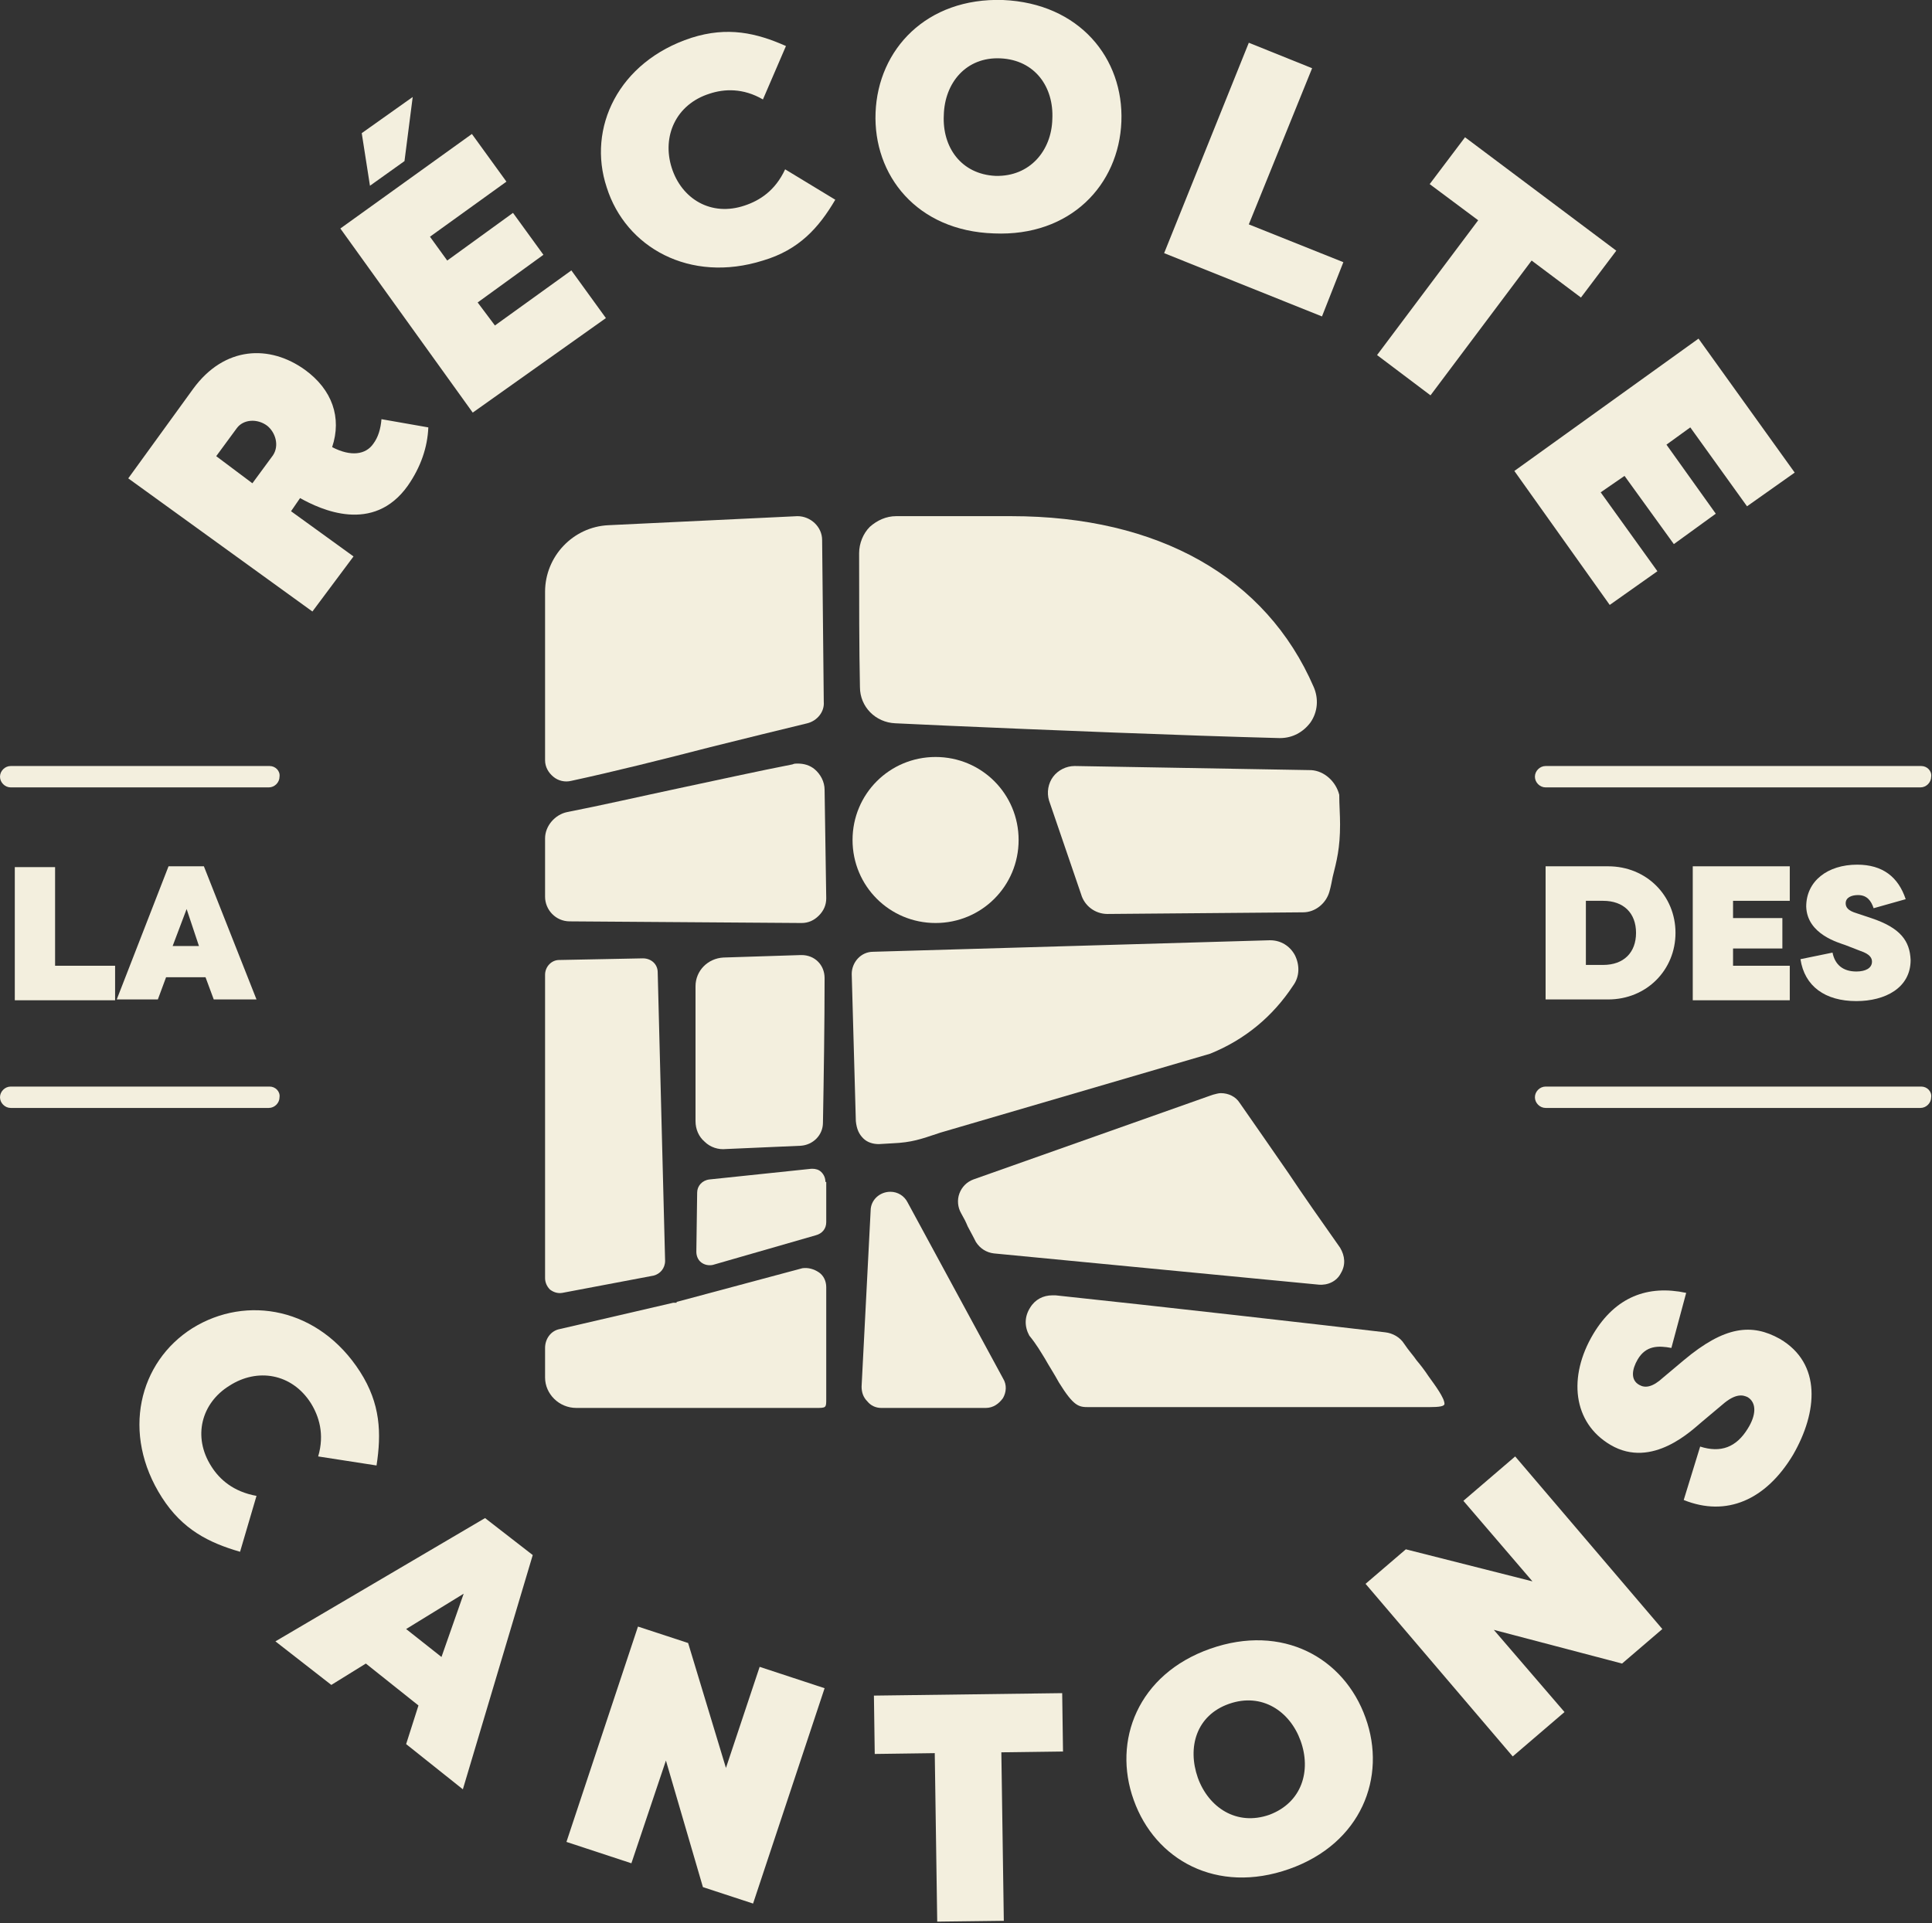
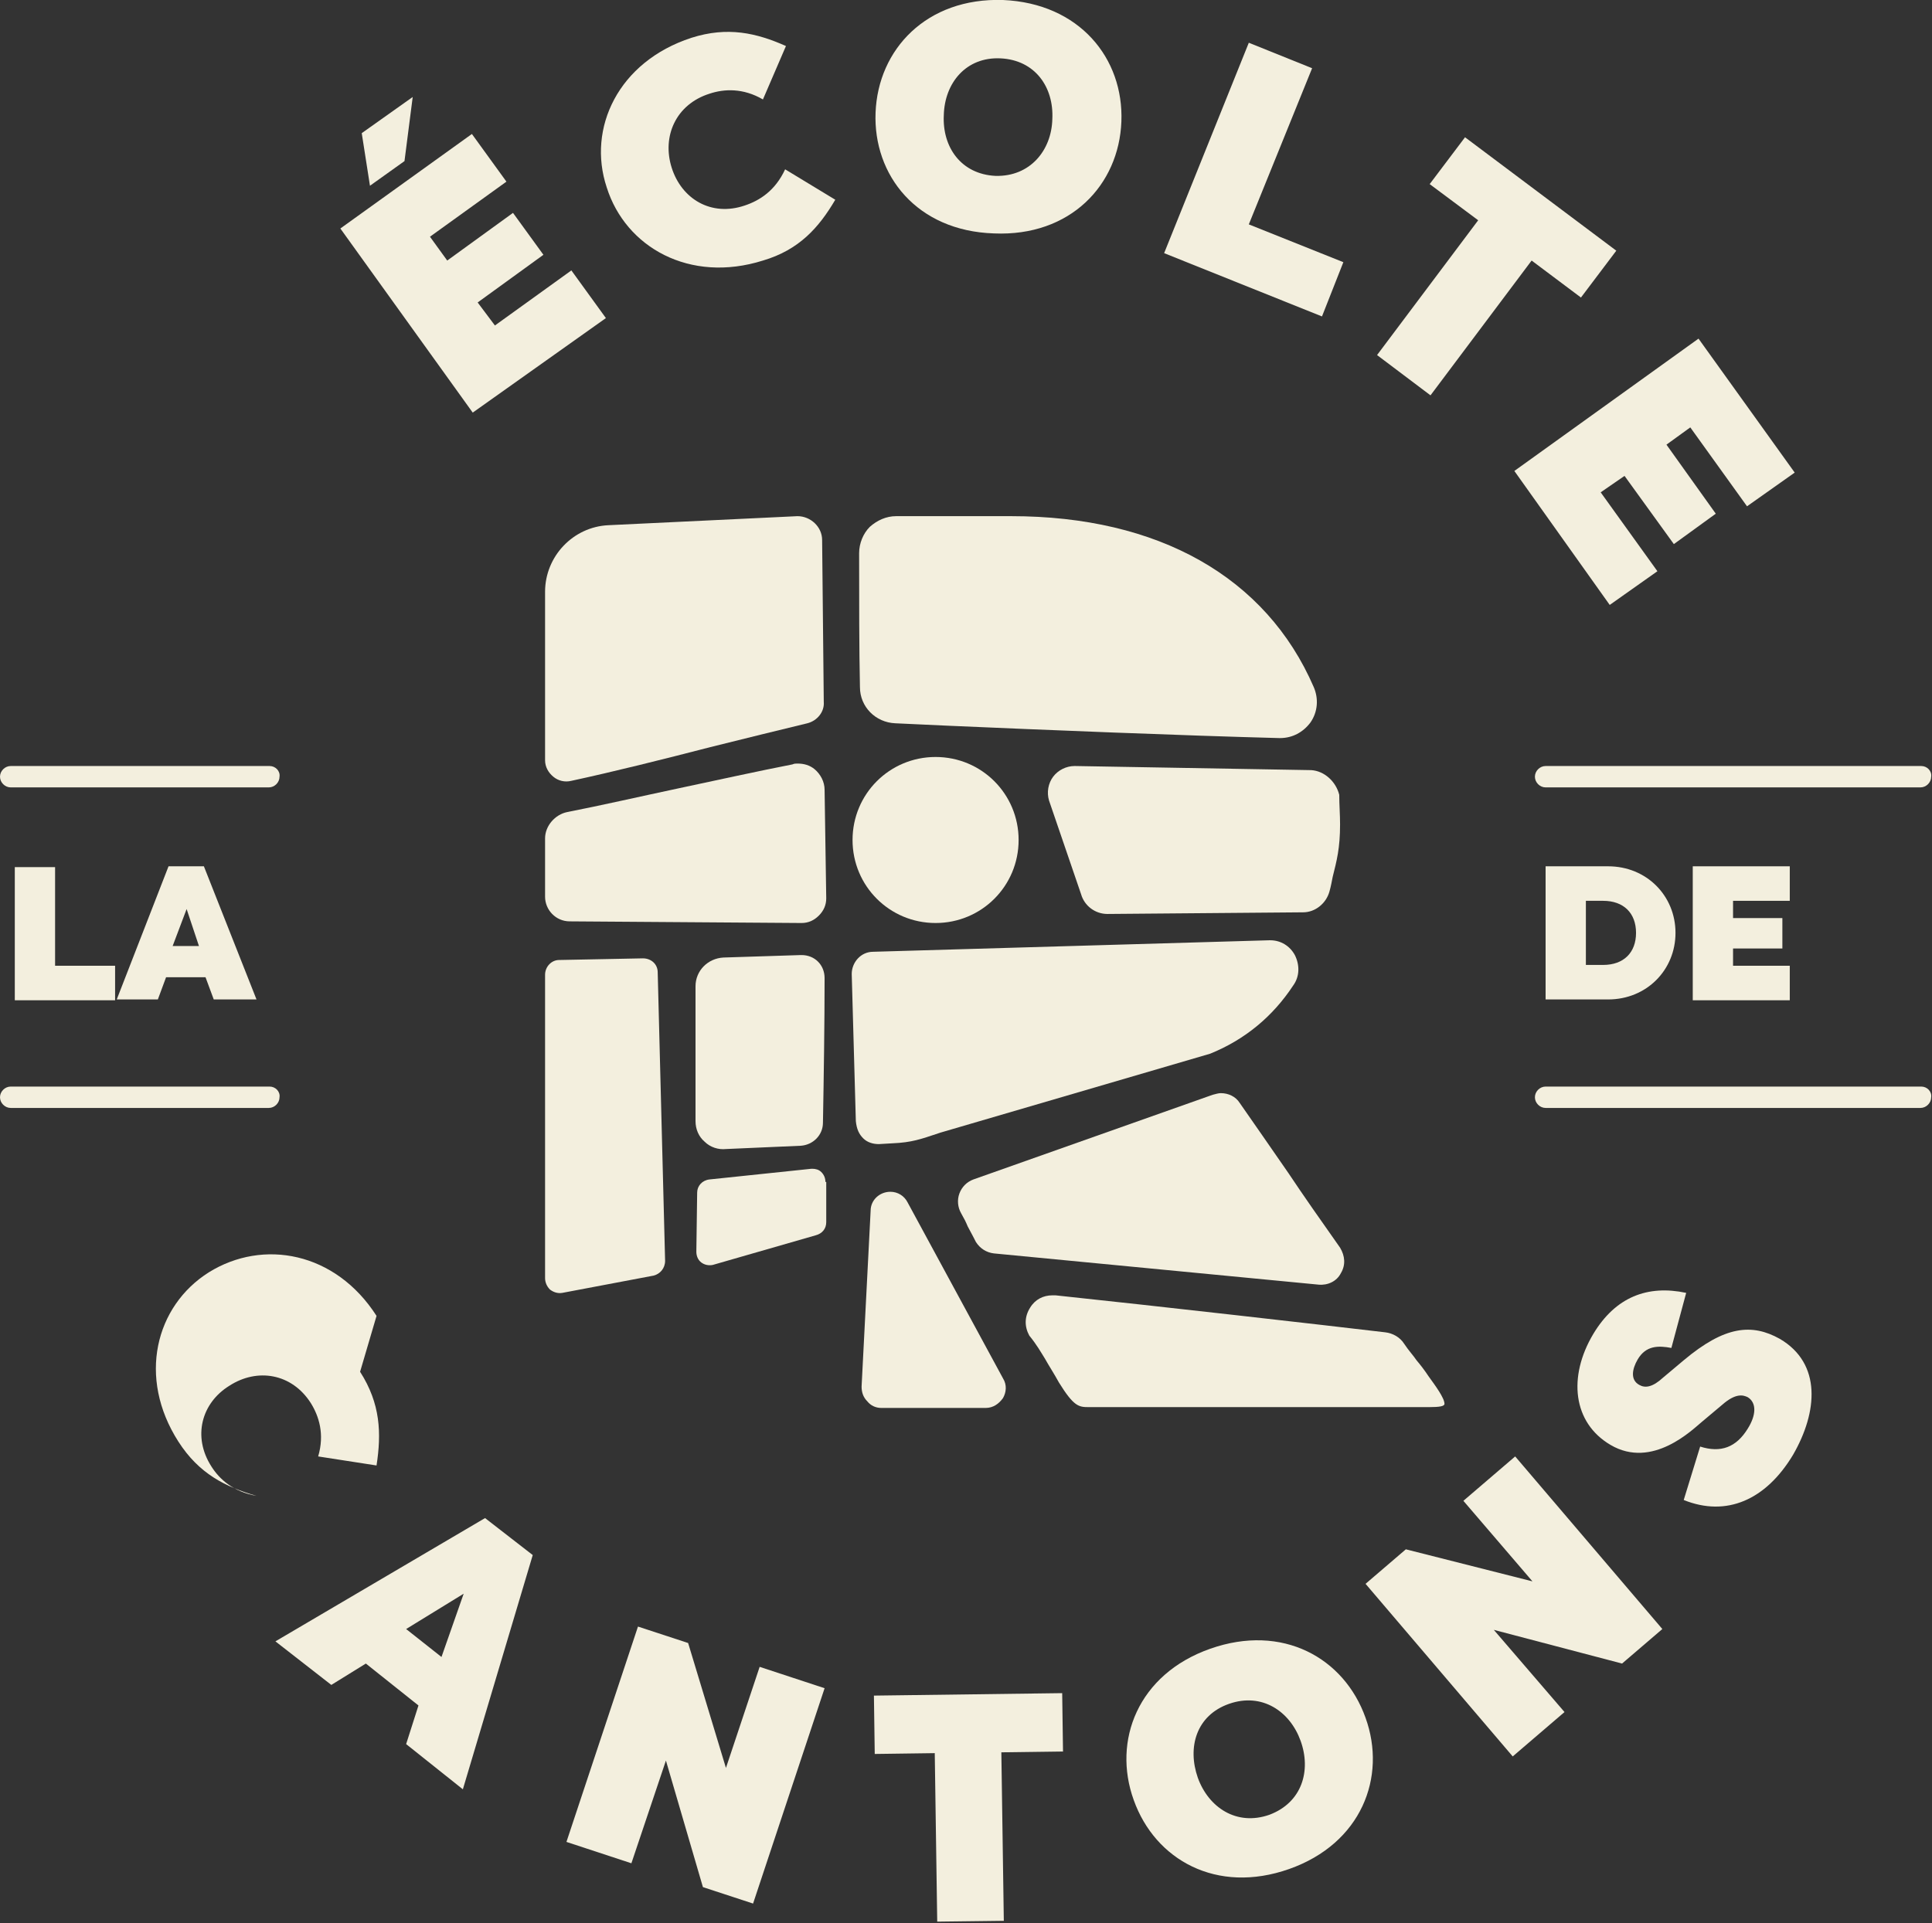
<svg xmlns="http://www.w3.org/2000/svg" viewBox="0 0 235 234">
  <rect x="0" y="0" width="235" height="234" fill="#333333" stroke="none" />
  <g fill="#f3efde">
    <path d="m113.8 112.3c5.6 0 10.1-4.5 10.1-10.1s-4.5-10.1-10.1-10.1-10.1 4.5-10.1 10.1 4.5 10.1 10.1 10.1z" />
    <path d="m123 62.8h-14c-1.2 0-2.3.5-3.2 1.3-.8.8-1.3 2-1.3 3.2 0 5.5 0 11.8.1 16.3 0 2.4 1.9 4.3 4.3 4.4l6.5.3c11.4.5 28.6 1.2 40.2 1.5h.1c1.5 0 2.8-.7 3.7-1.9.9-1.3 1-2.9.4-4.3-5.8-13.4-18.9-20.8-36.8-20.8z" />
    <path d="m159.5 93.7-28.7-.5h-.1c-1 0-2 .5-2.6 1.3s-.8 1.9-.5 2.9l3.9 11.4c.4 1.4 1.7 2.4 3.2 2.4l23.8-.2c1.5 0 2.8-1.1 3.2-2.5.2-.7.3-1.3.4-1.8.5-2 .9-3.5.9-6.4 0-1.2-.1-2.4-.1-3.6-.4-1.6-1.8-2.9-3.4-3z" />
    <path d="m127.1 165.3c.5.9 1.1 1.8 1.7 2.9 1.8 2.9 2.4 3 3.6 3h41.4c1.3 0 1.9-.1 1.9-.4 0-.7-1.1-2.2-1.9-3.3-.6-.9-1-1.4-1.5-2-.4-.6-.9-1.1-1.5-2-.5-.8-1.4-1.3-2.3-1.4-7.6-.9-27.8-3.2-40.1-4.5-.1 0-.2 0-.4 0-1.1 0-2.1.5-2.7 1.5-.7 1.1-.7 2.3-.1 3.4.9 1.1 1.4 2 1.9 2.8z" />
    <path d="m105 138.5c.5.5 1.2.7 1.9.7l1.7-.1c2.3-.1 3.4-.5 5.5-1.2l.3-.1 32.8-9.6c4.2-1.7 7.6-4.5 10.1-8.3.8-1.1.8-2.5.2-3.7-.6-1.1-1.7-1.8-3-1.8h-.1l-48.2 1.4c-1.5 0-2.6 1.3-2.6 2.7l.5 17.9c.1 1 .4 1.6.9 2.1z" />
    <path d="m156.7 142.7c-2.2-3.2-4.1-5.9-5.9-8.5-.5-.8-1.4-1.2-2.3-1.2-.3 0-.6.1-1 .2l-29.1 10.3c-.8.3-1.4.9-1.7 1.7s-.2 1.7.2 2.4.6 1.1.8 1.6c.2.4.5.9 1 1.9.5.8 1.3 1.3 2.2 1.4l39.5 3.8c1.1.1 2.2-.4 2.7-1.4.6-1 .5-2.1-.1-3.1-2.4-3.4-4.5-6.4-6.3-9.1z" />
    <path d="m100.3 119c0-.8-.3-1.5-.8-2s-1.2-.8-2-.8h-.1l-9.4.3c-1.9.1-3.4 1.6-3.4 3.5v16.4c0 1 .4 1.9 1.1 2.5.7.7 1.7 1 2.6.9l9.1-.4c1.5-.1 2.7-1.3 2.7-2.8.1-5.5.2-12 .2-17.6z" />
    <path d="m100.3 96.1c0-1-.5-1.9-1.2-2.5-.6-.5-1.3-.7-2.1-.7-.2 0-.4 0-.6.1-4.1.8-9.1 1.9-13.8 2.9s-9.5 2.1-13.6 2.9c-1.5.3-2.7 1.7-2.7 3.2v7.1c0 1.6 1.3 3 3 3l28.2.2c.8 0 1.5-.3 2.1-.9s.9-1.3.9-2.1z" />
-     <path d="m70.1 171.3h29.1c1.3 0 1.3 0 1.3-1.1v-13.6c0-.7-.3-1.4-.9-1.8s-1.3-.6-2-.5l-15.3 4.1v.1h-.4l-13.8 3.2c-1.1.2-1.8 1.2-1.8 2.3v3.6c0 2 1.7 3.7 3.8 3.7z" />
    <path d="m100.4 143.8c0-.5-.2-.9-.5-1.2s-.7-.4-1.1-.4h-.1l-12.4 1.3c-.9.1-1.5.8-1.5 1.6l-.1 7.2c0 .5.2 1 .6 1.3s.9.4 1.4.3l12.5-3.6c.8-.2 1.3-.8 1.3-1.6v-4.9z" />
    <path d="m107.2 171.3h12.7c.9 0 1.6-.5 2.1-1.2.4-.7.5-1.6 0-2.4l-11.6-21.4c-.4-.8-1.2-1.3-2.1-1.3-1.3 0-2.4 1-2.4 2.3l-1.1 21.4c0 .7.2 1.3.7 1.8.4.5 1 .8 1.7.8z" />
    <path d="m66.3 155.5c0 .5.2 1 .6 1.4.4.3.9.5 1.5.4l11.1-2.1c.8-.2 1.4-.9 1.4-1.8l-.9-35.1c0-1-.8-1.7-1.8-1.7l-10.2.2c-.9 0-1.7.8-1.7 1.8z" />
    <path d="m66.3 72v20.5c0 .8.4 1.5 1 2s1.4.7 2.2.5c5.1-1.1 11.1-2.6 16.9-4.1 4.4-1.1 8.5-2.1 11.8-2.9 1.2-.3 2.1-1.4 2-2.6l-.2-19.7c0-1.6-1.4-2.9-3-2.9l-23 1.1c-4.3.2-7.7 3.8-7.7 8.1z" />
-     <path d="m35.4 62.2 7.6 5.5-5 6.7-22.4-16.2 7.9-10.9c3.8-5.2 9.3-5.4 13.6-2.3 3.3 2.4 4.5 5.8 3.3 9.4 2.3 1.2 4.1.9 5-.4.6-.8.9-1.8 1-3l5.7 1c-.1 2.4-.9 4.8-2.5 7.1-4.2 5.9-10.6 2.9-13.1 1.5zm-4.7-3.4 2.5-3.4c.8-1.2.3-2.8-.7-3.6-1.2-.9-2.9-.8-3.7.3l-2.5 3.4z" />
    <path d="m57.5 50.2-16.1-22.4 16-11.5 4.2 5.8-9.3 6.7 2.1 2.9 8-5.8 3.7 5.1-8 5.8 2.1 2.8 9.3-6.7 4.2 5.8zm-7.3-38.4-1 7.8-4.2 3-1-6.4z" />
    <path d="m84.1 4.6c4.4-1.4 7.9-.6 11.5 1l-2.8 6.5c-2.4-1.4-4.7-1.3-6.5-.7-4.1 1.3-5.8 5.2-4.6 9s4.8 6 8.9 4.6c1.8-.6 3.7-1.8 4.9-4.4l6.1 3.7c-2 3.4-4.4 6.1-8.8 7.4-8.9 2.8-16.7-1.6-19-8.9-2.4-7.2 1.4-15.3 10.3-18.2z" />
    <path d="m106.5 13.7c.3-7.7 6.2-14 15.5-13.7 9.3.4 14.7 7.1 14.4 14.8s-6.2 14-15.5 13.6c-9.4-.3-14.7-7.1-14.4-14.7zm21.5.8c.2-3.9-2.1-7.2-6.3-7.4s-6.8 3-6.9 6.9c-.2 3.9 2.1 7.2 6.3 7.4 4.2.1 6.8-3.1 6.9-6.9z" />
    <path d="m151.9 27.3 11.5 4.6-2.6 6.6-19.2-7.7 10.3-25.6 7.7 3.1z" />
    <path d="m196.6 30.5-4.3 5.7-6-4.5-12.3 16.4-6.5-4.9 12.3-16.4-5.9-4.4 4.3-5.7z" />
    <path d="m184.2 57.3 22.4-16.1 11.7 16.3-5.8 4.1-6.9-9.6-2.9 2.1 6 8.4-5.1 3.7-6-8.3-2.9 2 6.9 9.6-5.8 4.1z" />
-     <path d="m43.8 166.9c2.5 3.9 2.6 7.5 2 11.4l-7.1-1.1c.8-2.7.1-4.9-.9-6.5-2.3-3.6-6.5-4.3-9.9-2.1-3.4 2.1-4.5 6.2-2.2 9.8 1 1.6 2.7 3.1 5.5 3.6l-2 6.8c-3.8-1.1-7-2.7-9.5-6.6-5-7.8-2.8-16.5 3.7-20.6 6.6-4.1 15.4-2.5 20.4 5.3z" />
+     <path d="m43.8 166.9c2.5 3.9 2.6 7.5 2 11.4l-7.1-1.1c.8-2.7.1-4.9-.9-6.5-2.3-3.6-6.5-4.3-9.9-2.1-3.4 2.1-4.5 6.2-2.2 9.8 1 1.6 2.7 3.1 5.5 3.6c-3.8-1.1-7-2.7-9.5-6.6-5-7.8-2.8-16.5 3.7-20.6 6.6-4.1 15.4-2.5 20.4 5.3z" />
    <path d="m33.5 199.7 25.5-15 5.8 4.5-8.5 28.5-6.9-5.5 1.5-4.7-6.4-5.1-4.2 2.6zm15.9-1.5 4.3 3.4 2.7-7.7z" />
    <path d="m81 214.2-4.2 12.5-7.9-2.6 8.7-26.2 6.1 2 4.6 15.2 4.1-12.3 7.9 2.6-8.7 26.2-6.1-2z" />
    <path d="m129.2 206 .1 7.1-7.5.1.3 20.5-8.1.1-.3-20.5-7.3.1-.1-7.1z" />
    <path d="m137.9 219c-2.6-7.2.5-15.3 9.3-18.4s16.3 1.1 18.9 8.4c2.6 7.2-.5 15.3-9.3 18.4s-16.3-1.1-18.9-8.4zm20.3-7.2c-1.3-3.6-4.7-5.9-8.7-4.5s-5.1 5.3-3.8 9c1.3 3.6 4.7 5.9 8.7 4.5 4-1.5 5.1-5.4 3.8-9z" />
    <path d="m181.7 198.3 8.6 10-6.3 5.4-17.9-21 4.9-4.2 15.4 3.9-8.4-9.8 6.3-5.4 17.9 21-4.9 4.2z" />
    <path d="m206.8 176c2.5.8 4.4.1 5.8-2.2 1-1.6 1.1-3.1 0-3.8-.6-.3-1.5-.5-3.1.9l-2.5 2.1c-1.1.9-6 5.8-11.1 2.8-4.6-2.7-5.2-8.3-2.1-13.5 2.7-4.5 6.6-6 11.3-5l-1.8 6.7c-1.6-.3-3.1-.3-4.1 1.4-.7 1.2-.9 2.5.2 3.1.7.4 1.6.3 2.9-.9l2.5-2.1c5-4.2 8.3-4.5 11.7-2.6 5.1 3 4.6 8.9 1.6 14.1-3.3 5.5-8.1 7.6-13.3 5.5z" />
    <path d="m6.7 117.5h7.3v4.2h-12.2v-16.2h4.9z" />
    <path d="m14.2 121.6 6.3-16.2h4.3l6.4 16.2h-5.2l-1-2.7h-4.8l-1 2.7zm6.8-6.5h3.2l-1.5-4.5z" />
    <path d="m188 121.6v-16.2h7.6c4.7 0 8.2 3.6 8.2 8.1s-3.5 8.1-8.2 8.1zm4.9-12v7.8h2.1c2.5 0 4-1.5 4-3.9s-1.5-3.9-4-3.9z" />
    <path d="m205.9 121.6v-16.2h11.8v4.2h-6.9v2.1h6v3.7h-6v2.1h6.9v4.2h-11.8z" />
-     <path d="m222.9 115.9c.3 1.5 1.3 2.3 2.9 2.3 1.1 0 1.9-.4 1.9-1.2 0-.4-.2-.9-1.4-1.3l-1.8-.7c-.8-.3-4.7-1.3-4.8-4.7 0-3.1 2.6-5.1 6.2-5.1 3.1 0 5 1.5 5.9 4.2l-3.9 1.1c-.3-.9-.8-1.6-1.9-1.6-.8 0-1.5.3-1.5 1 0 .5.3.9 1.3 1.2l1.8.6c3.6 1.2 4.7 2.8 4.8 5.1 0 3.4-3.1 5-6.6 5-3.8 0-6.3-1.8-6.8-5.1z" />
    <path d="m32.8 93.2h-31.5c-.7 0-1.3.6-1.3 1.3s.6 1.3 1.3 1.3h31.4c.7 0 1.3-.6 1.3-1.3.1-.7-.5-1.3-1.2-1.3z" />
    <path d="m32.8 132.2h-31.5c-.7 0-1.3.6-1.3 1.3s.6 1.3 1.3 1.3h31.4c.7 0 1.3-.6 1.3-1.3.1-.7-.5-1.3-1.2-1.3z" />
    <path d="m233.7 93.2h-45.7c-.7 0-1.3.6-1.3 1.3s.6 1.3 1.3 1.3h45.6c.7 0 1.3-.6 1.3-1.3.1-.7-.5-1.3-1.2-1.3z" />
    <path d="m233.7 132.2h-45.7c-.7 0-1.3.6-1.3 1.3s.6 1.3 1.3 1.3h45.6c.7 0 1.3-.6 1.3-1.3.1-.7-.5-1.3-1.2-1.3z" />
  </g>
</svg>